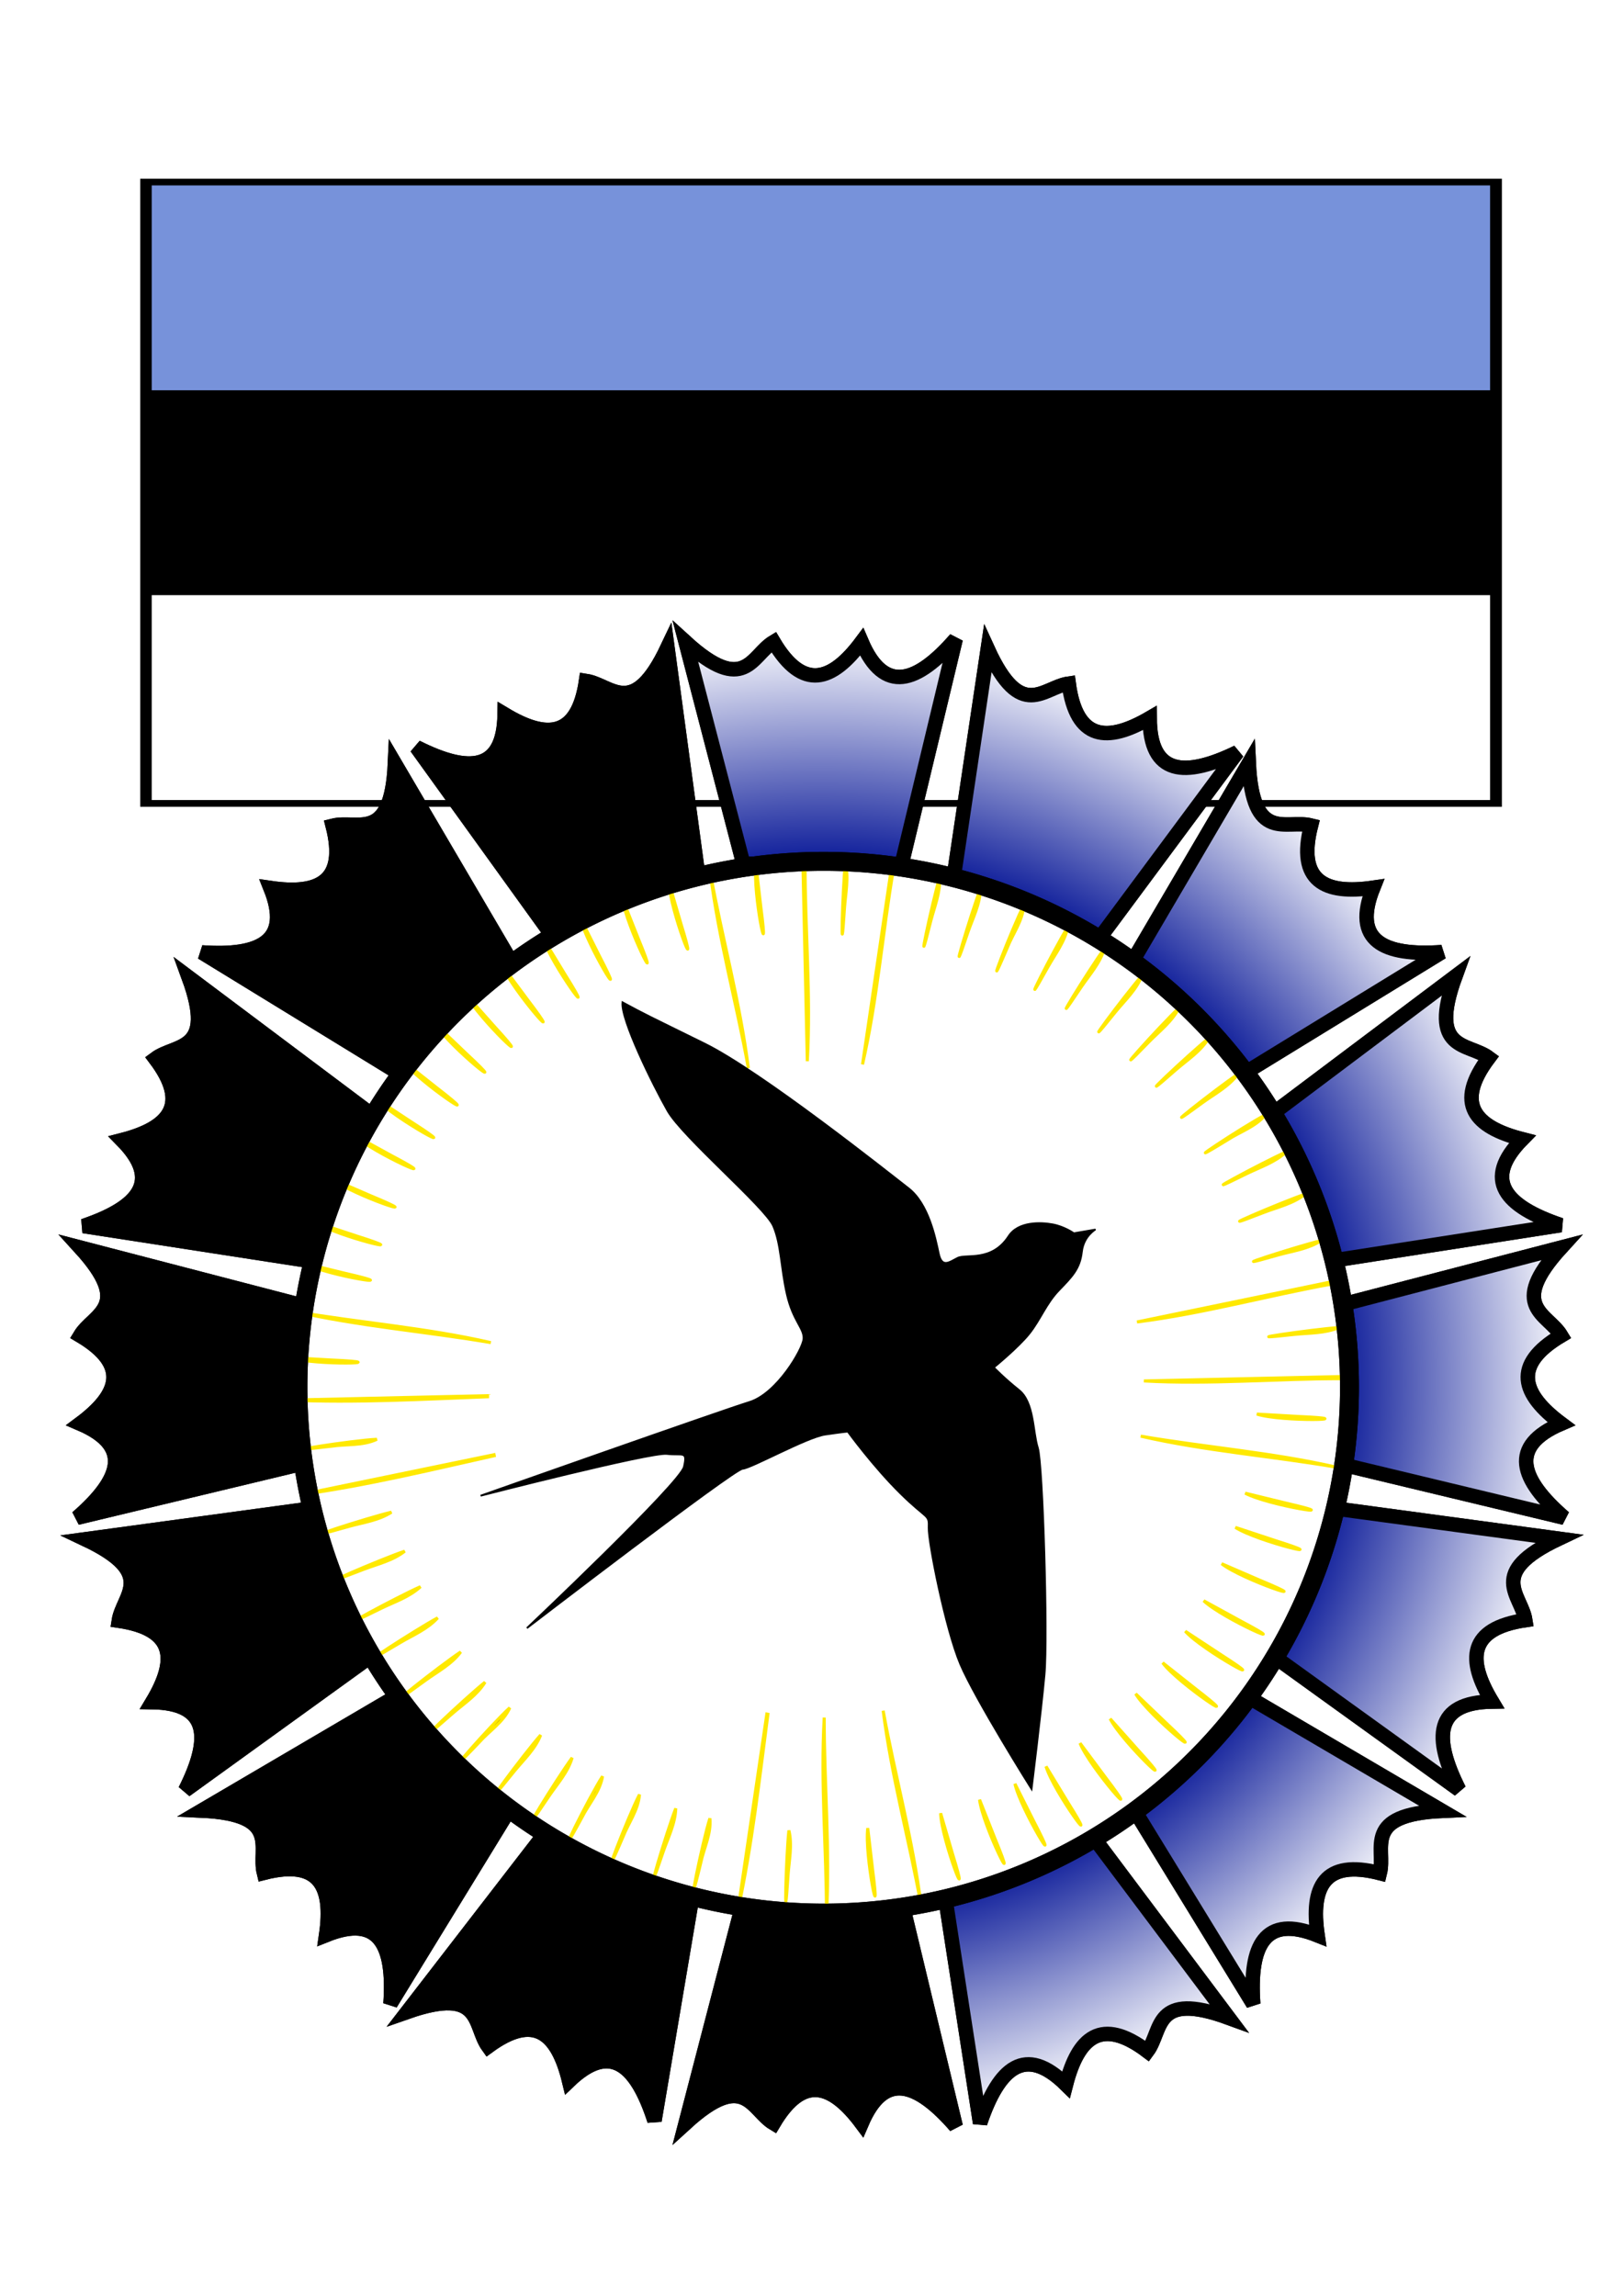
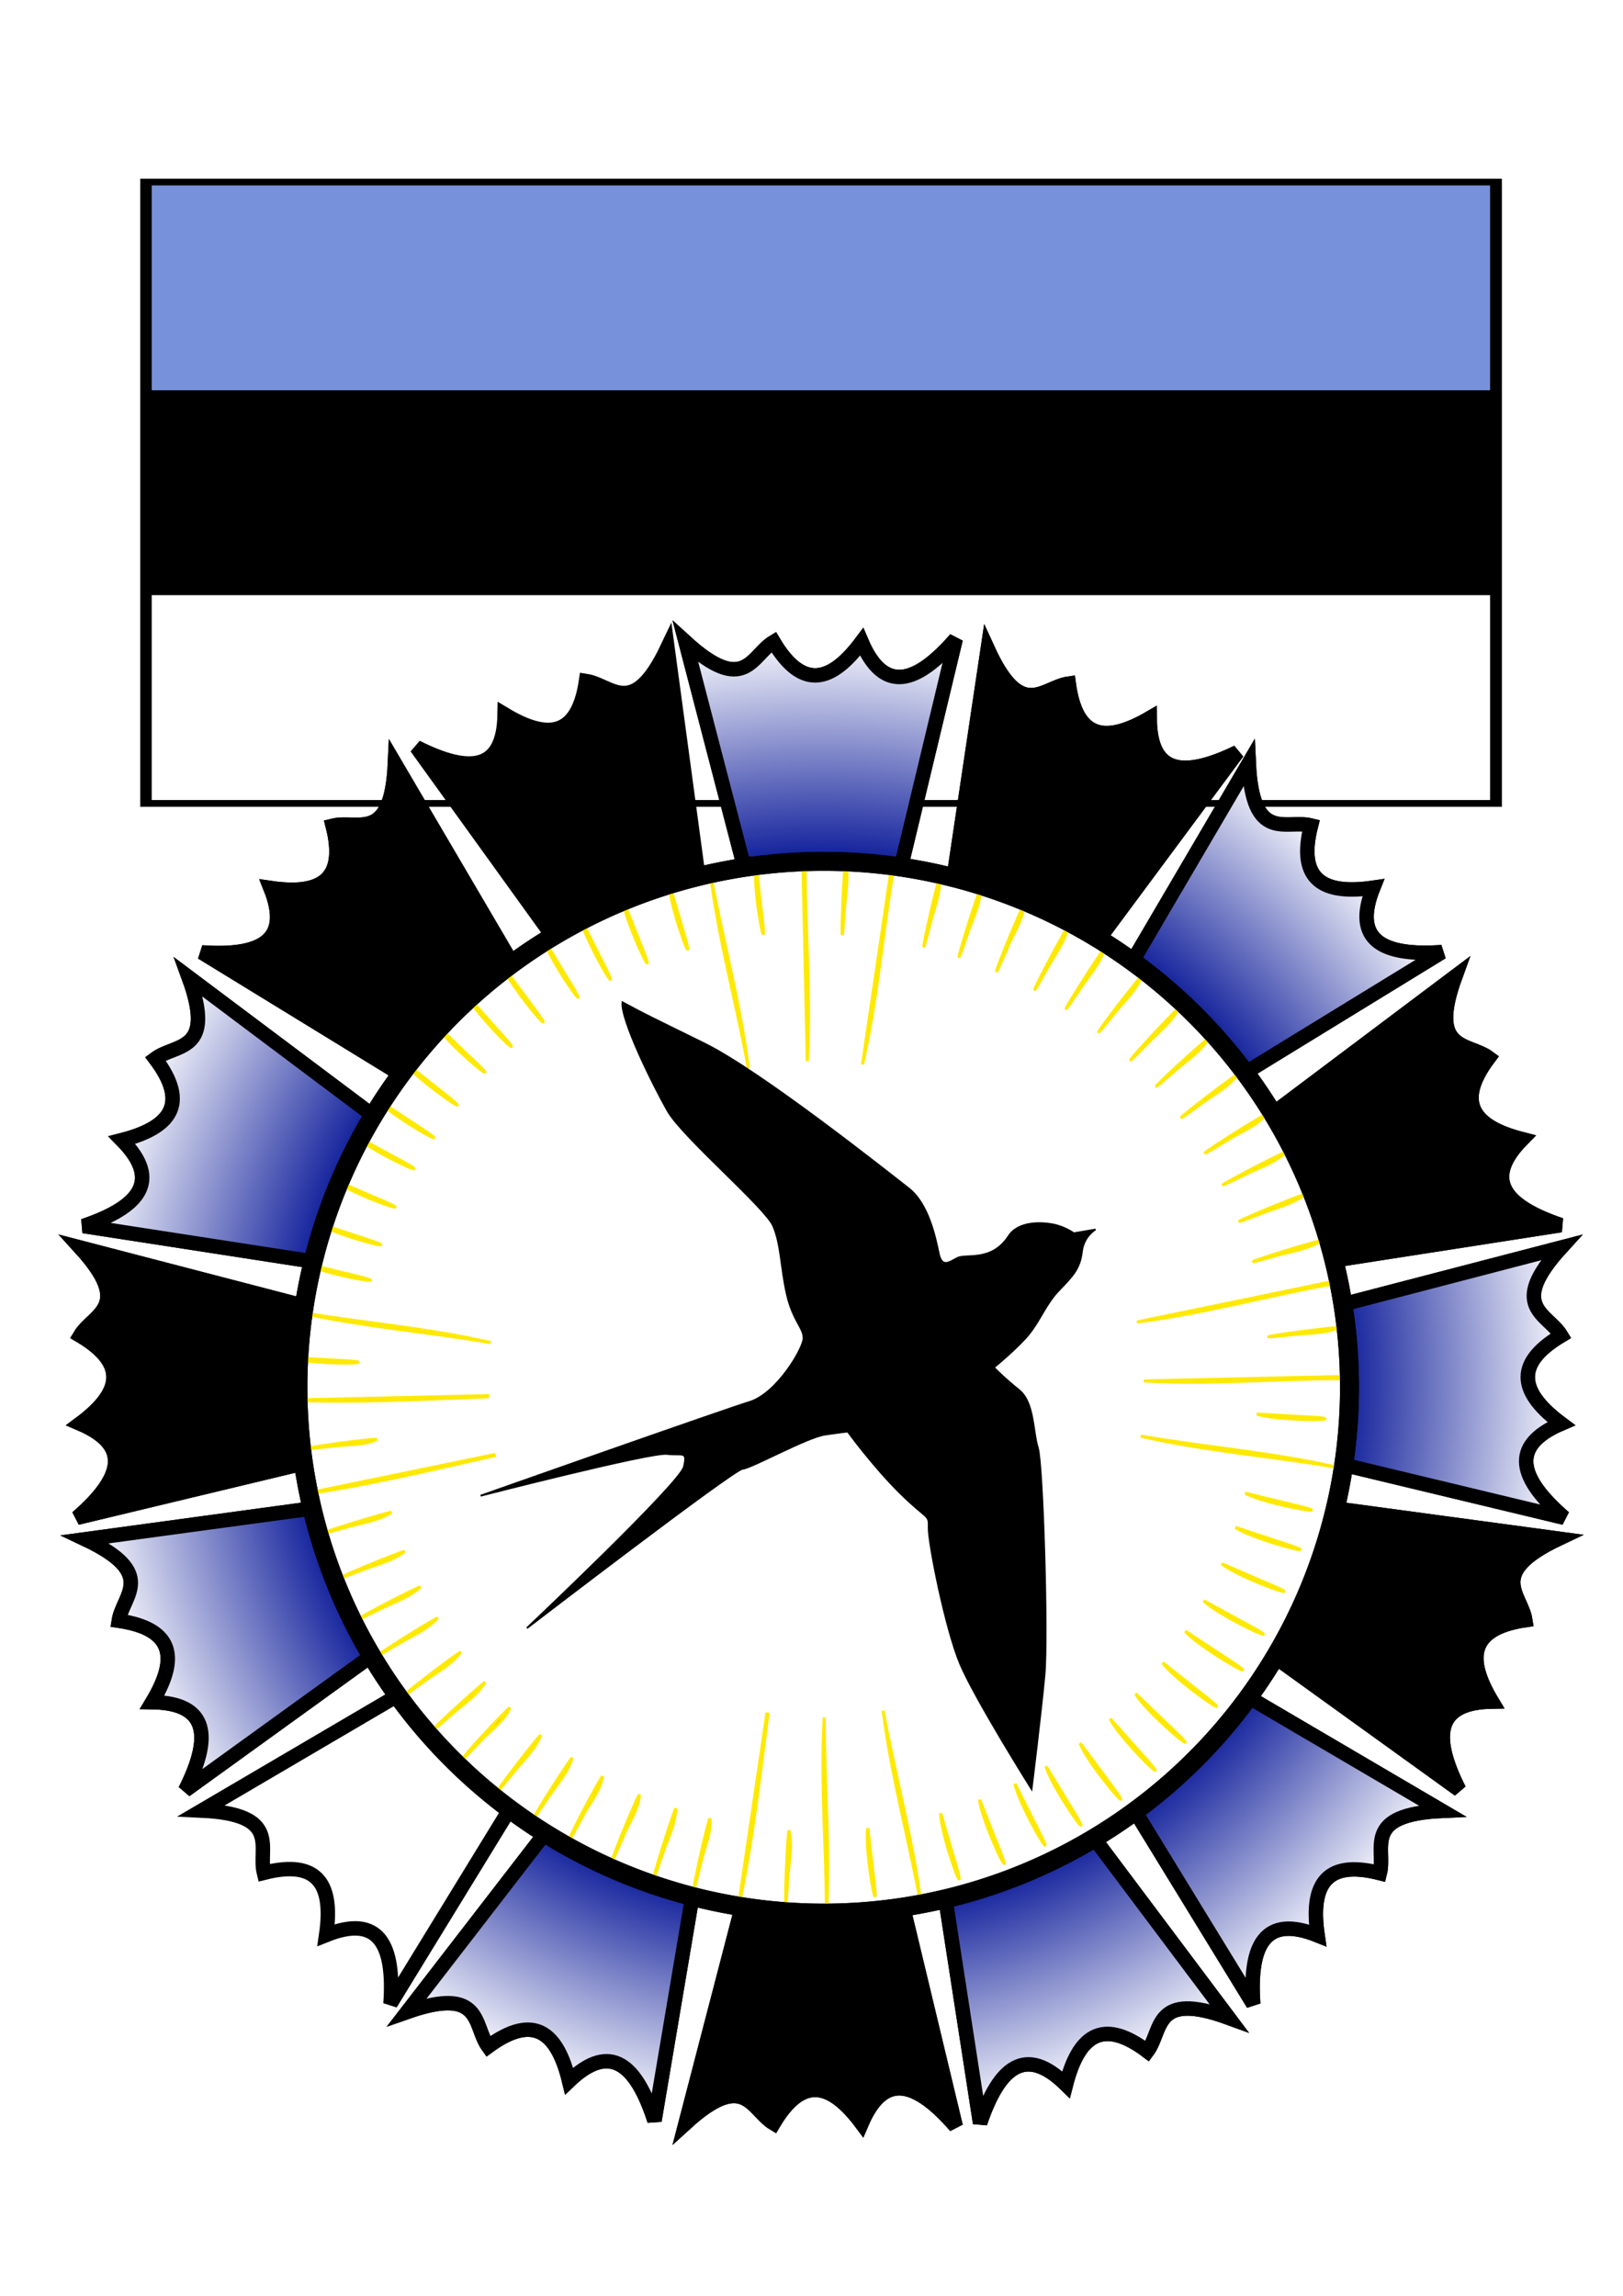
<svg xmlns="http://www.w3.org/2000/svg" xmlns:ns1="http://sodipodi.sourceforge.net/DTD/sodipodi-0.dtd" xmlns:ns2="http://www.inkscape.org/namespaces/inkscape" xmlns:xlink="http://www.w3.org/1999/xlink" width="744.094" height="1052.362" id="svg2" ns1:version="0.32" ns2:version="0.45" ns1:docname="Wp-ee-award2.svg" ns1:docbase="/home/alexiade" ns2:output_extension="org.inkscape.output.svg.inkscape" ns1:modified="true">
  <defs id="defs4">
    <linearGradient id="linearGradient3199">
      <stop style="stop-color:#ffffff;stop-opacity:1;" offset="0" id="stop3201" />
      <stop id="stop3207" offset="0.5" style="stop-color:#dbdbdb;stop-opacity:1;" />
      <stop style="stop-color:#ffffff;stop-opacity:1;" offset="1" id="stop3203" />
    </linearGradient>
    <linearGradient id="linearGradient3187">
      <stop style="stop-color:#2a2a2a;stop-opacity:1;" offset="0" id="stop3189" />
      <stop id="stop3195" offset="0.5" style="stop-color:#000000;stop-opacity:1;" />
      <stop style="stop-color:#373737;stop-opacity:1;" offset="1" id="stop3191" />
    </linearGradient>
    <linearGradient id="linearGradient3177">
      <stop style="stop-color:#3e65ca;stop-opacity:1;" offset="0" id="stop3179" />
      <stop style="stop-color:#7792da;stop-opacity:1;" offset="1" id="stop3181" />
    </linearGradient>
    <linearGradient id="linearGradient3162">
      <stop style="stop-color:#3e65ca;stop-opacity:1;" offset="0" id="stop3164" />
      <stop id="stop3170" offset="0.679" style="stop-color:#001094;stop-opacity:1;" />
      <stop style="stop-color:#ffffff;stop-opacity:1;" offset="1" id="stop3166" />
    </linearGradient>
    <radialGradient ns2:collect="always" xlink:href="#linearGradient3162" id="radialGradient3168" cx="342.143" cy="625.219" fx="342.143" fy="625.219" r="353.4" gradientUnits="userSpaceOnUse" />
    <linearGradient ns2:collect="always" xlink:href="#linearGradient3177" id="linearGradient3183" x1="253.684" y1="-3.156" x2="253.684" y2="67.324" gradientUnits="userSpaceOnUse" />
    <linearGradient ns2:collect="always" xlink:href="#linearGradient3187" id="linearGradient3193" x1="340.803" y1="67.031" x2="340.803" y2="137.29" gradientUnits="userSpaceOnUse" />
    <linearGradient ns2:collect="always" xlink:href="#linearGradient3199" id="linearGradient3205" x1="268.753" y1="137.217" x2="268.753" y2="207.404" gradientUnits="userSpaceOnUse" />
    <filter ns2:collect="always" id="filter4251">
      <feGaussianBlur ns2:collect="always" stdDeviation="5.956" id="feGaussianBlur4253" />
    </filter>
    <filter ns2:collect="always" id="filter3488">
      <feGaussianBlur ns2:collect="always" stdDeviation="2.422" id="feGaussianBlur3490" />
    </filter>
  </defs>
  <g ns2:label="Layer 1" ns2:groupmode="layer" id="layer1">
    <rect y="81.934" x="64.286" height="287.884" width="624.286" id="rect5236" style="fill:#000000;fill-opacity:1;stroke:none;stroke-width:8.911;stroke-miterlimit:4;stroke-dasharray:none;stroke-opacity:1" />
    <g id="g3289" transform="matrix(1.196,0,0,1.338,-57.619,89.211)">
      <rect y="67.031" x="106.335" height="70.187" width="513.044" id="rect3253" style="opacity:1;fill:#000000;fill-opacity:1;stroke:none;stroke-width:5.867;stroke-miterlimit:4;stroke-dasharray:none;stroke-opacity:1" />
      <rect style="opacity:1;fill:#ffffff;fill-opacity:1;stroke:none;stroke-width:5.867;stroke-miterlimit:4;stroke-dasharray:none;stroke-opacity:1" id="rect3285" width="513.044" height="70.187" x="106.335" y="137.217" />
      <rect y="-3.156" x="106.335" height="70.187" width="513.044" id="rect3287" style="opacity:1;fill:#7792da;fill-opacity:1;stroke:none;stroke-width:5.867;stroke-miterlimit:4;stroke-dasharray:none;stroke-opacity:1" />
    </g>
    <g transform="matrix(0.974,0,0,0.974,42.993,24.816)" style="fill:#000000;fill-opacity:1;stroke:#000000;stroke-width:6.8;stroke-miterlimit:4;stroke-dasharray:none;stroke-opacity:1;filter:url(#filter4251)" id="g4179">
      <g style="fill:#000000;fill-opacity:1;stroke:#000000;stroke-width:6.8;stroke-miterlimit:4;stroke-dasharray:none;stroke-opacity:1" transform="matrix(0.707,0.707,-0.707,0.707,542.308,-58.809)" id="g4181">
        <path ns1:nodetypes="ccccccc" id="path4183" d="M 305.714,380.934 L 278.571,276.648 C 306.559,302.169 309.651,282.877 320,276.648 C 333.81,299.913 347.619,295.174 361.429,276.648 C 371.998,301.329 387.543,296.15 405.714,275.219 L 380,382.362 L 305.714,380.934 z " style="fill:#000000;fill-opacity:1;fill-rule:evenodd;stroke:#000000;stroke-width:6.8;stroke-linecap:butt;stroke-linejoin:miter;stroke-miterlimit:4;stroke-dasharray:none;stroke-opacity:1" />
-         <path style="fill:#000000;fill-opacity:1;fill-rule:evenodd;stroke:#000000;stroke-width:6.8;stroke-linecap:butt;stroke-linejoin:miter;stroke-miterlimit:4;stroke-dasharray:none;stroke-opacity:1" d="M 305.714,869.505 L 278.571,973.791 C 306.559,948.27 309.651,967.561 320,973.791 C 333.81,950.526 347.619,955.264 361.429,973.791 C 371.998,949.109 387.543,954.289 405.714,975.219 L 380,868.076 L 305.714,869.505 z " id="path4185" ns1:nodetypes="ccccccc" />
      </g>
      <g style="fill:#000000;fill-opacity:1;stroke:#000000;stroke-width:6.8;stroke-miterlimit:4;stroke-dasharray:none;stroke-opacity:1" id="g4187">
        <g style="fill:#000000;fill-opacity:1;stroke:#000000;stroke-width:6.8;stroke-miterlimit:4;stroke-dasharray:none;stroke-opacity:1" id="g4189">
          <path style="fill:#000000;fill-opacity:1;fill-rule:evenodd;stroke:#000000;stroke-width:6.8;stroke-linecap:butt;stroke-linejoin:miter;stroke-miterlimit:4;stroke-dasharray:none;stroke-opacity:1" d="M 305.714,380.934 L 278.571,276.648 C 306.559,302.169 309.651,282.877 320,276.648 C 333.81,299.913 347.619,295.174 361.429,276.648 C 371.998,301.329 387.543,296.15 405.714,275.219 L 380,382.362 L 305.714,380.934 z " id="path4191" ns1:nodetypes="ccccccc" />
          <path ns1:nodetypes="ccccccc" id="path4193" d="M 305.714,869.505 L 278.571,973.791 C 306.559,948.27 309.651,967.561 320,973.791 C 333.81,950.526 347.619,955.264 361.429,973.791 C 371.998,949.109 387.543,954.289 405.714,975.219 L 380,868.076 L 305.714,869.505 z " style="fill:#000000;fill-opacity:1;fill-rule:evenodd;stroke:#000000;stroke-width:6.8;stroke-linecap:butt;stroke-linejoin:miter;stroke-miterlimit:4;stroke-dasharray:none;stroke-opacity:1" />
        </g>
        <g style="fill:#000000;fill-opacity:1;stroke:#000000;stroke-width:6.8;stroke-miterlimit:4;stroke-dasharray:none;stroke-opacity:1" transform="matrix(0,1,-1,0,967.362,283.076)" id="g4195">
          <path ns1:nodetypes="ccccccc" id="path4197" d="M 305.714,380.934 L 278.571,276.648 C 306.559,302.169 309.651,282.877 320,276.648 C 333.81,299.913 347.619,295.174 361.429,276.648 C 371.998,301.329 387.543,296.15 405.714,275.219 L 380,382.362 L 305.714,380.934 z " style="fill:#000000;fill-opacity:1;fill-rule:evenodd;stroke:#000000;stroke-width:6.8;stroke-linecap:butt;stroke-linejoin:miter;stroke-miterlimit:4;stroke-dasharray:none;stroke-opacity:1" />
          <path style="fill:#000000;fill-opacity:1;fill-rule:evenodd;stroke:#000000;stroke-width:6.8;stroke-linecap:butt;stroke-linejoin:miter;stroke-miterlimit:4;stroke-dasharray:none;stroke-opacity:1" d="M 305.714,869.505 L 278.571,973.791 C 306.559,948.27 309.651,967.561 320,973.791 C 333.81,950.526 347.619,955.264 361.429,973.791 C 371.998,949.109 387.543,954.289 405.714,975.219 L 380,868.076 L 305.714,869.505 z " id="path4199" ns1:nodetypes="ccccccc" />
        </g>
        <g style="fill:#000000;fill-opacity:1;stroke:#000000;stroke-width:6.8;stroke-miterlimit:4;stroke-dasharray:none;stroke-opacity:1" transform="matrix(-0.707,0.707,-0.707,-0.707,1027.181,825.385)" id="g4201">
          <path ns1:nodetypes="ccccccc" id="path4203" d="M 305.714,380.934 L 278.571,276.648 C 306.559,302.169 309.651,282.877 320,276.648 C 333.81,299.913 347.619,295.174 361.429,276.648 C 371.998,301.329 387.543,296.15 405.714,275.219 L 380,382.362 L 305.714,380.934 z " style="fill:#000000;fill-opacity:1;fill-rule:evenodd;stroke:#000000;stroke-width:6.8;stroke-linecap:butt;stroke-linejoin:miter;stroke-miterlimit:4;stroke-dasharray:none;stroke-opacity:1" />
          <path style="fill:#000000;fill-opacity:1;fill-rule:evenodd;stroke:#000000;stroke-width:6.8;stroke-linecap:butt;stroke-linejoin:miter;stroke-miterlimit:4;stroke-dasharray:none;stroke-opacity:1" d="M 305.714,869.505 L 278.571,973.791 C 306.559,948.27 309.651,967.561 320,973.791 C 333.81,950.526 347.619,955.264 361.429,973.791 C 371.998,949.109 387.543,954.289 405.714,975.219 L 380,868.076 L 305.714,869.505 z " id="path4205" ns1:nodetypes="ccccccc" />
        </g>
        <g style="fill:#000000;fill-opacity:1;stroke:#000000;stroke-width:6.8;stroke-miterlimit:4;stroke-dasharray:none;stroke-opacity:1" id="g4207" transform="matrix(-0.925,0.379,-0.379,-0.925,896.784,1074.482)">
          <path style="fill:#000000;fill-opacity:1;fill-rule:evenodd;stroke:#000000;stroke-width:6.8;stroke-linecap:butt;stroke-linejoin:miter;stroke-miterlimit:4;stroke-dasharray:none;stroke-opacity:1" d="M 305.714,380.934 L 278.571,276.648 C 306.559,302.169 309.651,282.877 320,276.648 C 333.81,299.913 347.619,295.174 361.429,276.648 C 371.998,301.329 387.543,296.15 405.714,275.219 L 380,382.362 L 305.714,380.934 z " id="path4209" ns1:nodetypes="ccccccc" />
          <path ns1:nodetypes="ccccccc" id="path4211" d="M 305.714,869.505 L 278.571,973.791 C 306.559,948.27 309.651,967.561 320,973.791 C 333.81,950.526 347.619,955.264 361.429,973.791 C 371.998,949.109 387.543,954.289 405.714,975.219 L 380,868.076 L 305.714,869.505 z " style="fill:#000000;fill-opacity:1;fill-rule:evenodd;stroke:#000000;stroke-width:6.8;stroke-linecap:butt;stroke-linejoin:miter;stroke-miterlimit:4;stroke-dasharray:none;stroke-opacity:1" />
        </g>
        <g style="fill:#000000;fill-opacity:1;stroke:#000000;stroke-width:6.8;stroke-miterlimit:4;stroke-dasharray:none;stroke-opacity:1" transform="matrix(-0.379,0.925,-0.925,-0.379,1051.009,545.834)" id="g4213">
          <path ns1:nodetypes="ccccccc" id="path4215" d="M 305.714,380.934 L 278.571,276.648 C 306.559,302.169 309.651,282.877 320,276.648 C 333.81,299.913 347.619,295.174 361.429,276.648 C 371.998,301.329 387.543,296.15 405.714,275.219 L 380,382.362 L 305.714,380.934 z " style="fill:#000000;fill-opacity:1;fill-rule:evenodd;stroke:#000000;stroke-width:6.8;stroke-linecap:butt;stroke-linejoin:miter;stroke-miterlimit:4;stroke-dasharray:none;stroke-opacity:1" />
          <path style="fill:#000000;fill-opacity:1;fill-rule:evenodd;stroke:#000000;stroke-width:6.8;stroke-linecap:butt;stroke-linejoin:miter;stroke-miterlimit:4;stroke-dasharray:none;stroke-opacity:1" d="M 305.714,869.505 L 278.571,973.791 C 306.559,948.27 309.651,967.561 320,973.791 C 333.81,950.526 347.619,955.264 361.429,973.791 C 371.998,949.109 387.543,954.289 405.714,975.219 L 380,868.076 L 305.714,869.505 z " id="path4217" ns1:nodetypes="ccccccc" />
        </g>
        <g style="fill:#000000;fill-opacity:1;stroke:#000000;stroke-width:6.8;stroke-miterlimit:4;stroke-dasharray:none;stroke-opacity:1" id="g4219" transform="matrix(0.38,0.925,-0.925,0.38,790.937,71.218)">
          <path style="fill:#000000;fill-opacity:1;fill-rule:evenodd;stroke:#000000;stroke-width:6.8;stroke-linecap:butt;stroke-linejoin:miter;stroke-miterlimit:4;stroke-dasharray:none;stroke-opacity:1" d="M 305.714,380.934 L 278.571,276.648 C 306.559,302.169 309.651,282.877 320,276.648 C 333.81,299.913 347.619,295.174 361.429,276.648 C 371.998,301.329 387.543,296.15 405.714,275.219 L 380,382.362 L 305.714,380.934 z " id="path4221" ns1:nodetypes="ccccccc" />
          <path ns1:nodetypes="ccccccc" id="path4223" d="M 305.714,869.505 L 278.571,973.791 C 306.559,948.27 309.651,967.561 320,973.791 C 333.81,950.526 347.619,955.264 361.429,973.791 C 371.998,949.109 387.543,954.289 405.714,975.219 L 380,868.076 L 305.714,869.505 z " style="fill:#000000;fill-opacity:1;fill-rule:evenodd;stroke:#000000;stroke-width:6.8;stroke-linecap:butt;stroke-linejoin:miter;stroke-miterlimit:4;stroke-dasharray:none;stroke-opacity:1" />
        </g>
        <g style="fill:#000000;fill-opacity:1;stroke:#000000;stroke-width:6.8;stroke-miterlimit:4;stroke-dasharray:none;stroke-opacity:1" transform="matrix(0.92,0.392,-0.392,0.92,272.956,-83.71)" id="g4225">
          <path ns1:nodetypes="ccccccc" id="path4227" d="M 305.714,380.934 L 278.571,276.648 C 306.559,302.169 309.651,282.877 320,276.648 C 333.81,299.913 347.619,295.174 361.429,276.648 C 371.998,301.329 387.543,296.15 405.714,275.219 L 380,382.362 L 305.714,380.934 z " style="fill:#000000;fill-opacity:1;fill-rule:evenodd;stroke:#000000;stroke-width:6.8;stroke-linecap:butt;stroke-linejoin:miter;stroke-miterlimit:4;stroke-dasharray:none;stroke-opacity:1" />
          <path style="fill:#000000;fill-opacity:1;fill-rule:evenodd;stroke:#000000;stroke-width:6.8;stroke-linecap:butt;stroke-linejoin:miter;stroke-miterlimit:4;stroke-dasharray:none;stroke-opacity:1" d="M 305.714,869.505 L 278.571,973.791 C 306.559,948.27 309.651,967.561 320,973.791 C 333.81,950.526 347.619,955.264 361.429,973.791 C 371.998,949.109 387.543,954.289 405.714,975.219 L 380,868.076 L 305.714,869.505 z " id="path4229" ns1:nodetypes="ccccccc" />
        </g>
      </g>
    </g>
    <g id="g3226" style="fill:url(#radialGradient3168);fill-opacity:1;stroke:#000000;stroke-width:6.8;stroke-miterlimit:4;stroke-dasharray:none;stroke-opacity:1" transform="matrix(0.974,0,0,0.974,42.993,24.816)">
      <g id="g3167" transform="matrix(0.707,0.707,-0.707,0.707,542.308,-58.809)" style="fill:url(#radialGradient3168);fill-opacity:1;stroke:#000000;stroke-width:6.8;stroke-miterlimit:4;stroke-dasharray:none;stroke-opacity:1">
        <path style="fill:url(#radialGradient3168);fill-opacity:1;fill-rule:evenodd;stroke:#000000;stroke-width:6.8;stroke-linecap:butt;stroke-linejoin:miter;stroke-miterlimit:4;stroke-dasharray:none;stroke-opacity:1" d="M 305.714,380.934 L 278.571,276.648 C 306.559,302.169 309.651,282.877 320,276.648 C 333.81,299.913 347.619,295.174 361.429,276.648 C 371.998,301.329 387.543,296.15 405.714,275.219 L 380,382.362 L 305.714,380.934 z " id="path3169" ns1:nodetypes="ccccccc" />
        <path ns1:nodetypes="ccccccc" id="path3171" d="M 305.714,869.505 L 278.571,973.791 C 306.559,948.27 309.651,967.561 320,973.791 C 333.81,950.526 347.619,955.264 361.429,973.791 C 371.998,949.109 387.543,954.289 405.714,975.219 L 380,868.076 L 305.714,869.505 z " style="fill:url(#radialGradient3168);fill-opacity:1;fill-rule:evenodd;stroke:#000000;stroke-width:6.8;stroke-linecap:butt;stroke-linejoin:miter;stroke-miterlimit:4;stroke-dasharray:none;stroke-opacity:1" />
      </g>
      <g id="g3203" style="fill:url(#radialGradient3168);fill-opacity:1;stroke:#000000;stroke-width:6.8;stroke-miterlimit:4;stroke-dasharray:none;stroke-opacity:1">
        <g id="g3157" style="fill:url(#radialGradient3168);fill-opacity:1;stroke:#000000;stroke-width:6.8;stroke-miterlimit:4;stroke-dasharray:none;stroke-opacity:1">
          <path ns1:nodetypes="ccccccc" id="path3153" d="M 305.714,380.934 L 278.571,276.648 C 306.559,302.169 309.651,282.877 320,276.648 C 333.81,299.913 347.619,295.174 361.429,276.648 C 371.998,301.329 387.543,296.15 405.714,275.219 L 380,382.362 L 305.714,380.934 z " style="fill:url(#radialGradient3168);fill-opacity:1;fill-rule:evenodd;stroke:#000000;stroke-width:6.8;stroke-linecap:butt;stroke-linejoin:miter;stroke-miterlimit:4;stroke-dasharray:none;stroke-opacity:1" />
          <path style="fill:url(#radialGradient3168);fill-opacity:1;fill-rule:evenodd;stroke:#000000;stroke-width:6.8;stroke-linecap:butt;stroke-linejoin:miter;stroke-miterlimit:4;stroke-dasharray:none;stroke-opacity:1" d="M 305.714,869.505 L 278.571,973.791 C 306.559,948.27 309.651,967.561 320,973.791 C 333.81,950.526 347.619,955.264 361.429,973.791 C 371.998,949.109 387.543,954.289 405.714,975.219 L 380,868.076 L 305.714,869.505 z " id="path3155" ns1:nodetypes="ccccccc" />
        </g>
        <g id="g3161" transform="matrix(0,1,-1,0,967.362,283.076)" style="fill:url(#radialGradient3168);fill-opacity:1;stroke:#000000;stroke-width:6.8;stroke-miterlimit:4;stroke-dasharray:none;stroke-opacity:1">
          <path style="fill:url(#radialGradient3168);fill-opacity:1;fill-rule:evenodd;stroke:#000000;stroke-width:6.8;stroke-linecap:butt;stroke-linejoin:miter;stroke-miterlimit:4;stroke-dasharray:none;stroke-opacity:1" d="M 305.714,380.934 L 278.571,276.648 C 306.559,302.169 309.651,282.877 320,276.648 C 333.81,299.913 347.619,295.174 361.429,276.648 C 371.998,301.329 387.543,296.15 405.714,275.219 L 380,382.362 L 305.714,380.934 z " id="path3163" ns1:nodetypes="ccccccc" />
          <path ns1:nodetypes="ccccccc" id="path3165" d="M 305.714,869.505 L 278.571,973.791 C 306.559,948.27 309.651,967.561 320,973.791 C 333.81,950.526 347.619,955.264 361.429,973.791 C 371.998,949.109 387.543,954.289 405.714,975.219 L 380,868.076 L 305.714,869.505 z " style="fill:url(#radialGradient3168);fill-opacity:1;fill-rule:evenodd;stroke:#000000;stroke-width:6.8;stroke-linecap:butt;stroke-linejoin:miter;stroke-miterlimit:4;stroke-dasharray:none;stroke-opacity:1" />
        </g>
        <g id="g3173" transform="matrix(-0.707,0.707,-0.707,-0.707,1027.181,825.385)" style="fill:url(#radialGradient3168);fill-opacity:1;stroke:#000000;stroke-width:6.8;stroke-miterlimit:4;stroke-dasharray:none;stroke-opacity:1">
          <path style="fill:url(#radialGradient3168);fill-opacity:1;fill-rule:evenodd;stroke:#000000;stroke-width:6.8;stroke-linecap:butt;stroke-linejoin:miter;stroke-miterlimit:4;stroke-dasharray:none;stroke-opacity:1" d="M 305.714,380.934 L 278.571,276.648 C 306.559,302.169 309.651,282.877 320,276.648 C 333.81,299.913 347.619,295.174 361.429,276.648 C 371.998,301.329 387.543,296.15 405.714,275.219 L 380,382.362 L 305.714,380.934 z " id="path3175" ns1:nodetypes="ccccccc" />
          <path ns1:nodetypes="ccccccc" id="path3177" d="M 305.714,869.505 L 278.571,973.791 C 306.559,948.27 309.651,967.561 320,973.791 C 333.81,950.526 347.619,955.264 361.429,973.791 C 371.998,949.109 387.543,954.289 405.714,975.219 L 380,868.076 L 305.714,869.505 z " style="fill:url(#radialGradient3168);fill-opacity:1;fill-rule:evenodd;stroke:#000000;stroke-width:6.8;stroke-linecap:butt;stroke-linejoin:miter;stroke-miterlimit:4;stroke-dasharray:none;stroke-opacity:1" />
        </g>
        <g transform="matrix(-0.925,0.379,-0.379,-0.925,896.784,1074.482)" id="g3179" style="fill:url(#radialGradient3168);fill-opacity:1;stroke:#000000;stroke-width:6.8;stroke-miterlimit:4;stroke-dasharray:none;stroke-opacity:1">
          <path ns1:nodetypes="ccccccc" id="path3181" d="M 305.714,380.934 L 278.571,276.648 C 306.559,302.169 309.651,282.877 320,276.648 C 333.81,299.913 347.619,295.174 361.429,276.648 C 371.998,301.329 387.543,296.15 405.714,275.219 L 380,382.362 L 305.714,380.934 z " style="fill:url(#radialGradient3168);fill-opacity:1;fill-rule:evenodd;stroke:#000000;stroke-width:6.8;stroke-linecap:butt;stroke-linejoin:miter;stroke-miterlimit:4;stroke-dasharray:none;stroke-opacity:1" />
-           <path style="fill:url(#radialGradient3168);fill-opacity:1;fill-rule:evenodd;stroke:#000000;stroke-width:6.8;stroke-linecap:butt;stroke-linejoin:miter;stroke-miterlimit:4;stroke-dasharray:none;stroke-opacity:1" d="M 305.714,869.505 L 278.571,973.791 C 306.559,948.27 309.651,967.561 320,973.791 C 333.81,950.526 347.619,955.264 361.429,973.791 C 371.998,949.109 387.543,954.289 405.714,975.219 L 380,868.076 L 305.714,869.505 z " id="path3183" ns1:nodetypes="ccccccc" />
        </g>
        <g id="g3185" transform="matrix(-0.379,0.925,-0.925,-0.379,1051.009,545.834)" style="fill:url(#radialGradient3168);fill-opacity:1;stroke:#000000;stroke-width:6.8;stroke-miterlimit:4;stroke-dasharray:none;stroke-opacity:1">
          <path style="fill:url(#radialGradient3168);fill-opacity:1;fill-rule:evenodd;stroke:#000000;stroke-width:6.8;stroke-linecap:butt;stroke-linejoin:miter;stroke-miterlimit:4;stroke-dasharray:none;stroke-opacity:1" d="M 305.714,380.934 L 278.571,276.648 C 306.559,302.169 309.651,282.877 320,276.648 C 333.81,299.913 347.619,295.174 361.429,276.648 C 371.998,301.329 387.543,296.15 405.714,275.219 L 380,382.362 L 305.714,380.934 z " id="path3187" ns1:nodetypes="ccccccc" />
          <path ns1:nodetypes="ccccccc" id="path3189" d="M 305.714,869.505 L 278.571,973.791 C 306.559,948.27 309.651,967.561 320,973.791 C 333.81,950.526 347.619,955.264 361.429,973.791 C 371.998,949.109 387.543,954.289 405.714,975.219 L 380,868.076 L 305.714,869.505 z " style="fill:url(#radialGradient3168);fill-opacity:1;fill-rule:evenodd;stroke:#000000;stroke-width:6.8;stroke-linecap:butt;stroke-linejoin:miter;stroke-miterlimit:4;stroke-dasharray:none;stroke-opacity:1" />
        </g>
        <g transform="matrix(0.38,0.925,-0.925,0.38,790.937,71.218)" id="g3191" style="fill:url(#radialGradient3168);fill-opacity:1;stroke:#000000;stroke-width:6.8;stroke-miterlimit:4;stroke-dasharray:none;stroke-opacity:1">
          <path ns1:nodetypes="ccccccc" id="path3193" d="M 305.714,380.934 L 278.571,276.648 C 306.559,302.169 309.651,282.877 320,276.648 C 333.81,299.913 347.619,295.174 361.429,276.648 C 371.998,301.329 387.543,296.15 405.714,275.219 L 380,382.362 L 305.714,380.934 z " style="fill:url(#radialGradient3168);fill-opacity:1;fill-rule:evenodd;stroke:#000000;stroke-width:6.8;stroke-linecap:butt;stroke-linejoin:miter;stroke-miterlimit:4;stroke-dasharray:none;stroke-opacity:1" />
          <path style="fill:url(#radialGradient3168);fill-opacity:1;fill-rule:evenodd;stroke:#000000;stroke-width:6.8;stroke-linecap:butt;stroke-linejoin:miter;stroke-miterlimit:4;stroke-dasharray:none;stroke-opacity:1" d="M 305.714,869.505 L 278.571,973.791 C 306.559,948.27 309.651,967.561 320,973.791 C 333.81,950.526 347.619,955.264 361.429,973.791 C 371.998,949.109 387.543,954.289 405.714,975.219 L 380,868.076 L 305.714,869.505 z " id="path3195" ns1:nodetypes="ccccccc" />
        </g>
        <g id="g3197" transform="matrix(0.92,0.392,-0.392,0.92,272.956,-83.71)" style="fill:url(#radialGradient3168);fill-opacity:1;stroke:#000000;stroke-width:6.8;stroke-miterlimit:4;stroke-dasharray:none;stroke-opacity:1">
          <path style="fill:url(#radialGradient3168);fill-opacity:1;fill-rule:evenodd;stroke:#000000;stroke-width:6.8;stroke-linecap:butt;stroke-linejoin:miter;stroke-miterlimit:4;stroke-dasharray:none;stroke-opacity:1" d="M 305.714,380.934 L 278.571,276.648 C 306.559,302.169 309.651,282.877 320,276.648 C 333.81,299.913 347.619,295.174 361.429,276.648 C 371.998,301.329 387.543,296.15 405.714,275.219 L 380,382.362 L 305.714,380.934 z " id="path3199" ns1:nodetypes="ccccccc" />
          <path ns1:nodetypes="ccccccc" id="path3201" d="M 305.714,869.505 L 278.571,973.791 C 306.559,948.27 309.651,967.561 320,973.791 C 333.81,950.526 347.619,955.264 361.429,973.791 C 371.998,949.109 387.543,954.289 405.714,975.219 L 380,868.076 L 305.714,869.505 z " style="fill:url(#radialGradient3168);fill-opacity:1;fill-rule:evenodd;stroke:#000000;stroke-width:6.8;stroke-linecap:butt;stroke-linejoin:miter;stroke-miterlimit:4;stroke-dasharray:none;stroke-opacity:1" />
        </g>
      </g>
    </g>
    <path ns1:type="arc" style="fill:#ffffff;fill-opacity:1;stroke:#000000;stroke-width:7.587;stroke-miterlimit:4;stroke-dasharray:none;stroke-opacity:1" id="path3147" ns1:cx="351.42856" ns1:cy="652.36218" ns1:rx="210.71428" ns1:ry="210.71428" d="M 562.143 652.362 A 210.714 210.714 0 1 1  140.714,652.362 A 210.714 210.714 0 1 1  562.143 652.362 z" transform="matrix(1.144,0,0,1.144,-24.396,-110.423)" />
    <path style="opacity:1;fill:#000000;fill-opacity:1;fill-rule:evenodd;stroke:#ffe900;stroke-width:1.4;stroke-linecap:butt;stroke-linejoin:miter;stroke-miterlimit:4;stroke-dasharray:none;stroke-opacity:1;filter:url(#filter3488)" d="M 368.094,395.438 C 368.771,425.771 369.448,456.104 370.125,486.438 C 371.846,456.106 369.052,425.775 369.094,395.438 L 368.094,395.438 z M 387.562,395.75 C 386.291,406.828 385.152,448.33 387.172,416.19 C 387.662,409.408 389.17,402.501 387.562,395.75 z M 346.625,396.906 C 344.961,409.072 352.936,447.248 348.852,416.086 C 348.11,409.693 347.367,403.299 346.625,396.906 z M 408.688,397.875 C 404.271,427.885 399.854,457.896 395.438,487.906 C 402.247,458.3 404.552,427.928 409.688,398.031 L 408.688,397.875 z M 325.688,400.25 C 329.444,430.404 337.657,459.742 343.094,489.594 C 339.309,459.447 331.113,430.101 325.688,400.25 z M 430.812,402.156 C 427.56,412.813 418.932,453.413 426.727,422.184 C 428.433,415.603 431.156,409.084 430.812,402.156 z M 306.781,404.906 C 307.152,417.21 321.446,453.502 312.194,423.435 C 310.39,417.259 308.586,411.082 306.781,404.906 z M 449.5,407.469 C 445.411,417.852 433.543,457.673 443.83,427.127 C 446.066,420.701 449.328,414.415 449.5,407.469 z M 285.469,412.188 C 286.996,424.404 304.588,459.212 292.583,430.127 C 290.212,424.147 287.84,418.167 285.469,412.188 z M 469.375,415 C 464.406,424.427 449.337,463.563 461.761,434.53 C 464.301,428.037 468.853,422.161 469.375,415 z M 266.062,420.812 C 268.725,432.816 289.224,465.967 274.723,438.056 C 271.836,432.308 268.949,426.56 266.062,420.812 z M 489.594,424.844 C 483.698,434.294 464.869,471.316 480.476,443.161 C 483.832,437.242 488.181,431.649 489.594,424.844 z M 249.031,430.219 C 252.633,441.984 275.757,473.362 259.052,446.703 C 255.712,441.208 252.371,435.714 249.031,430.219 z M 506.312,434.844 C 499.663,443.793 477.851,479.248 495.714,452.407 C 499.546,446.763 504.331,441.521 506.312,434.844 z M 230.344,442.75 C 234.736,453.871 261.579,484.173 241.887,458.27 C 238.04,453.097 234.192,447.923 230.344,442.75 z M 523.531,447.219 C 516.108,455.558 491.327,488.936 511.468,463.761 C 515.771,458.485 521.005,453.7 523.531,447.219 z M 213.844,456.094 C 219.446,467.066 247.946,493.741 226.683,470.526 C 222.403,465.715 218.124,460.905 213.844,456.094 z M 540.531,462 C 532.368,469.59 504.541,500.557 526.943,477.378 C 531.729,472.512 537.388,468.22 540.531,462 z M 199.812,469.594 C 206.199,480.139 236.898,504.382 213.803,482.965 C 209.139,478.508 204.476,474.051 199.812,469.594 z M 554.094,475.969 C 545.37,482.872 515.188,511.43 539.339,490.17 C 544.492,485.717 550.469,481.905 554.094,475.969 z M 184.969,486.531 C 192.062,496.165 225.831,518.426 200.112,498.519 C 195.065,494.523 190.017,490.527 184.969,486.531 z M 567.531,492.406 C 558.2,498.54 525.544,524.403 551.549,505.283 C 557.084,501.287 563.37,497.994 567.531,492.406 z M 172.531,503.719 C 180.454,512.665 216.045,531.931 188.685,514.349 C 183.301,510.805 177.916,507.262 172.531,503.719 z M 580.156,511.062 C 570.644,515.869 535.686,539.111 562.622,522.603 C 568.458,518.768 575.537,516.558 580.156,511.062 z M 162.438,520.375 C 171.336,528.882 207.188,544.342 179.375,529.656 C 173.729,526.562 168.083,523.469 162.438,520.375 z M 589.625,528.062 C 579.393,532.514 542.845,552.244 571.714,537.923 C 577.834,534.956 584.549,532.787 589.625,528.062 z M 152.5,540.562 C 162.171,548.166 199.249,560.284 170.208,548.233 C 164.305,545.676 158.403,543.119 152.5,540.562 z M 598.344,547.406 C 587.755,550.92 549.581,567.408 579.609,555.683 C 585.977,553.262 592.883,551.707 598.344,547.406 z M 144.906,560.406 C 155.245,567.101 193.251,575.955 163.236,566.485 C 157.126,564.459 151.016,562.433 144.906,560.406 z M 605.688,568.688 C 594.848,571.203 555.35,584.058 586.28,575.188 C 592.841,573.373 599.864,572.479 605.688,568.688 z M 139.5,579.094 C 150.313,584.945 188.883,590.675 158.243,583.671 C 151.995,582.145 145.748,580.62 139.5,579.094 z M 610.406,587.562 C 580.698,593.698 550.99,599.833 521.281,605.969 C 551.43,602.182 580.771,593.989 610.625,588.562 L 610.406,587.562 z M 135.156,601.188 C 164.768,607.965 195.131,610.324 225.031,615.438 C 195.428,608.628 165.049,606.323 135.156,601.188 z M 613.844,608.531 C 602.72,609.209 561.628,615.214 593.635,611.655 C 600.402,610.966 607.454,611.226 613.844,608.531 z M 132.938,622.312 C 144.656,626.077 183.609,624.8 152.188,623.426 C 145.771,623.055 139.354,622.684 132.938,622.312 z M 615.438,630.969 C 585.104,631.646 554.771,632.323 524.438,633 C 554.769,634.721 585.1,631.927 615.438,631.969 L 615.438,630.969 z M 223.531,639.75 C 193.208,640.427 162.885,641.104 132.562,641.781 C 162.707,643.145 194.269,641.367 223.531,640.25 L 223.531,639.75 z M 576.219,648.188 C 587.938,651.952 626.89,650.675 595.469,649.301 C 589.052,648.93 582.636,648.559 576.219,648.188 z M 522.969,658.312 C 552.575,665.122 582.947,667.427 612.844,672.562 C 583.234,665.785 552.865,663.426 522.969,658.312 z M 172.781,659.75 C 162.134,660.168 120.668,666.679 152.035,662.914 C 158.938,661.869 166.286,662.796 172.781,659.75 z M 226.5,666.812 C 196.792,672.938 167.083,679.062 137.375,685.188 C 167.279,681.138 198.042,673.669 226.594,667.281 L 226.5,666.812 z M 570.875,684.438 C 581.724,690.249 620.248,696.048 589.598,689.014 C 583.357,687.488 577.116,685.963 570.875,684.438 z M 179.469,693.156 C 168.604,695.67 129.088,708.535 160.059,699.653 C 166.62,697.836 173.638,696.933 179.469,693.156 z M 566.375,700.125 C 576.733,706.786 614.718,715.668 584.703,706.188 C 578.594,704.167 572.484,702.146 566.375,700.125 z M 185.562,711.031 C 174.998,714.546 136.841,731.023 166.832,719.311 C 173.2,716.894 180.113,715.349 185.562,711.031 z M 560.094,716.781 C 569.787,724.351 606.838,736.497 577.8,724.436 C 571.898,721.884 565.996,719.333 560.094,716.781 z M 192.781,727.312 C 182.549,731.764 146.001,751.494 174.87,737.173 C 180.99,734.206 187.705,732.037 192.781,727.312 z M 551.844,733.75 C 560.805,742.207 596.571,757.736 568.76,743.012 C 563.121,739.925 557.483,736.837 551.844,733.75 z M 200.656,741.594 C 190.822,746.85 155.988,769.465 183.6,752.874 C 189.464,749.428 196,746.74 200.656,741.594 z M 543.406,747.719 C 551.329,756.665 586.92,775.931 559.56,758.349 C 554.176,754.805 548.791,751.262 543.406,747.719 z M 211.219,757.219 C 201.909,763.356 169.267,789.202 195.247,770.097 C 200.783,766.109 207.084,762.828 211.219,757.219 z M 533.062,762.188 C 540.156,771.822 573.925,794.082 548.206,774.176 C 543.158,770.18 538.11,766.184 533.062,762.188 z M 222.375,771.094 C 213.623,778.025 183.424,806.601 207.619,785.287 C 212.767,780.83 218.721,777.004 222.375,771.094 z M 520.656,776.406 C 526.799,786.677 558.394,812 534.628,789.775 C 529.971,785.319 525.314,780.862 520.656,776.406 z M 233.719,782.812 C 225.762,789.912 197.99,821.507 219.753,798.568 C 224.405,793.334 230.776,789.406 233.719,782.812 z M 404.906,784.156 C 408.693,814.305 416.886,843.646 422.312,873.5 C 418.558,843.348 410.342,814.005 404.906,784.156 z M 351.562,785.688 C 347.146,815.698 342.729,845.708 338.312,875.719 C 344.737,846.232 348.255,814.829 352.062,785.781 L 351.562,785.688 z M 377.875,787.312 C 376.154,817.644 378.948,847.975 378.906,878.312 C 380.595,847.983 377.854,817.646 377.875,787.312 z M 508.969,787.844 C 514.594,798.803 543.061,825.474 521.806,802.258 C 517.527,797.453 513.248,792.649 508.969,787.844 z M 247.875,795.312 C 240.452,803.652 215.671,837.03 235.811,811.855 C 240.114,806.578 245.349,801.793 247.875,795.312 z M 495.156,799.031 C 499.523,810.16 526.4,840.471 506.702,814.57 C 502.854,809.391 499.005,804.211 495.156,799.031 z M 262.312,805.719 C 255.663,814.668 233.851,850.123 251.714,823.282 C 255.546,817.638 260.331,812.396 262.312,805.719 z M 479.562,809.688 C 483.08,821.466 506.309,852.811 489.585,826.191 C 486.244,820.69 482.903,815.189 479.562,809.688 z M 276.25,814.219 C 270.398,823.132 251.78,860.771 266.85,832.998 C 269.981,826.753 275.061,821.312 276.25,814.219 z M 465.312,817.656 C 467.975,829.66 488.474,862.81 473.973,834.9 C 471.086,829.152 468.199,823.404 465.312,817.656 z M 293.188,822.594 C 288.192,832.014 273.127,871.171 285.561,842.128 C 288.1,835.63 292.605,829.743 293.188,822.594 z M 449.094,824.938 C 450.607,837.157 468.22,871.988 456.21,842.897 C 453.838,836.911 451.466,830.924 449.094,824.938 z M 309.812,828.938 C 305.7,839.309 293.835,879.15 304.126,848.606 C 306.354,842.171 309.588,835.881 309.812,828.938 z M 431.25,831.156 C 431.631,843.459 445.91,879.724 436.662,849.665 C 434.858,843.495 433.054,837.326 431.25,831.156 z M 325.469,833.5 C 322.143,843.625 313.866,884.749 321.24,854.039 C 322.653,847.208 326.136,840.648 325.469,833.5 z M 397.844,838 C 396.243,850.188 404.126,888.344 400.07,857.159 C 399.328,850.773 398.586,844.386 397.844,838 z M 361.688,839.031 C 360.416,850.109 359.277,891.611 361.297,859.471 C 361.787,852.689 363.295,845.782 361.688,839.031 z " id="path3320" />
    <path style="fill:#000000;fill-opacity:1;fill-rule:evenodd;stroke:#000000;stroke-width:0.816px;stroke-linecap:butt;stroke-linejoin:miter;stroke-opacity:1" d="M 501.907,563.667 L 492.33,565.315 C 492.33,565.315 487.979,562.229 482.611,561.235 C 477.243,560.241 466.861,559.807 462.442,566.622 C 454.667,578.612 442.933,574.666 439.063,576.61 C 435.193,578.554 431.823,581.477 430.342,574.489 C 428.862,567.5 425.739,551.846 416.537,544.695 C 407.334,537.543 348.943,491.134 322.977,478.345 C 297.01,465.556 296.172,465.274 285.386,459.434 C 284.513,467.254 299.224,497.131 306.056,509.165 C 312.887,521.198 350.857,553.439 354.514,561.97 C 358.17,570.502 357.957,580.978 360.758,593.278 C 363.559,605.579 368.749,608.947 368.393,613.695 C 368.037,618.443 356.197,638.802 343.589,642.675 C 330.981,646.549 220.347,685.61 220.347,685.61 C 220.347,685.61 298.33,665.588 305.713,666.448 C 313.096,667.308 315.29,664.801 313.578,672.338 C 311.867,679.876 241.574,746.296 241.574,746.296 C 241.574,746.296 336.405,673.524 340.436,673.257 C 344.466,672.989 369.877,658.817 378.277,657.585 C 386.676,656.353 388.691,656.22 388.691,656.22 C 388.691,656.22 400.374,672.318 412.912,684.648 C 425.45,696.977 425.966,693.906 425.771,700.331 C 425.575,706.756 433.461,746.729 440.275,762.813 C 447.089,778.897 472.933,820.041 472.933,820.041 C 472.933,820.041 477.281,784.994 478.867,767.677 C 480.453,750.361 478.109,670.874 475.79,663.603 C 473.471,656.333 474.201,642.786 467.174,637.177 C 460.147,631.569 455.635,626.806 455.635,626.806 C 455.635,626.806 466.923,617.621 471.987,611.21 C 477.051,604.8 479.6,597.544 485.503,591.415 C 491.405,585.287 495.114,581.666 495.987,573.847 C 496.86,566.027 503.084,563.252 501.907,563.667 z " id="path2174" ns1:nodetypes="ccsssssscssssscsscsscssscssscsssc" />
    <path transform="matrix(1.144,0,0,1.144,-24.396,-110.423)" d="M 562.143 652.362 A 210.714 210.714 0 1 1  140.714,652.362 A 210.714 210.714 0 1 1  562.143 652.362 z" ns1:ry="210.71428" ns1:rx="210.71428" ns1:cy="652.36218" ns1:cx="351.42856" id="path3502" style="fill:none;fill-opacity:1;stroke:#000000;stroke-width:7.587;stroke-miterlimit:4;stroke-dasharray:none;stroke-opacity:1" ns1:type="arc" />
  </g>
  <g ns2:groupmode="layer" id="layer2" ns2:label="stuff" />
</svg>